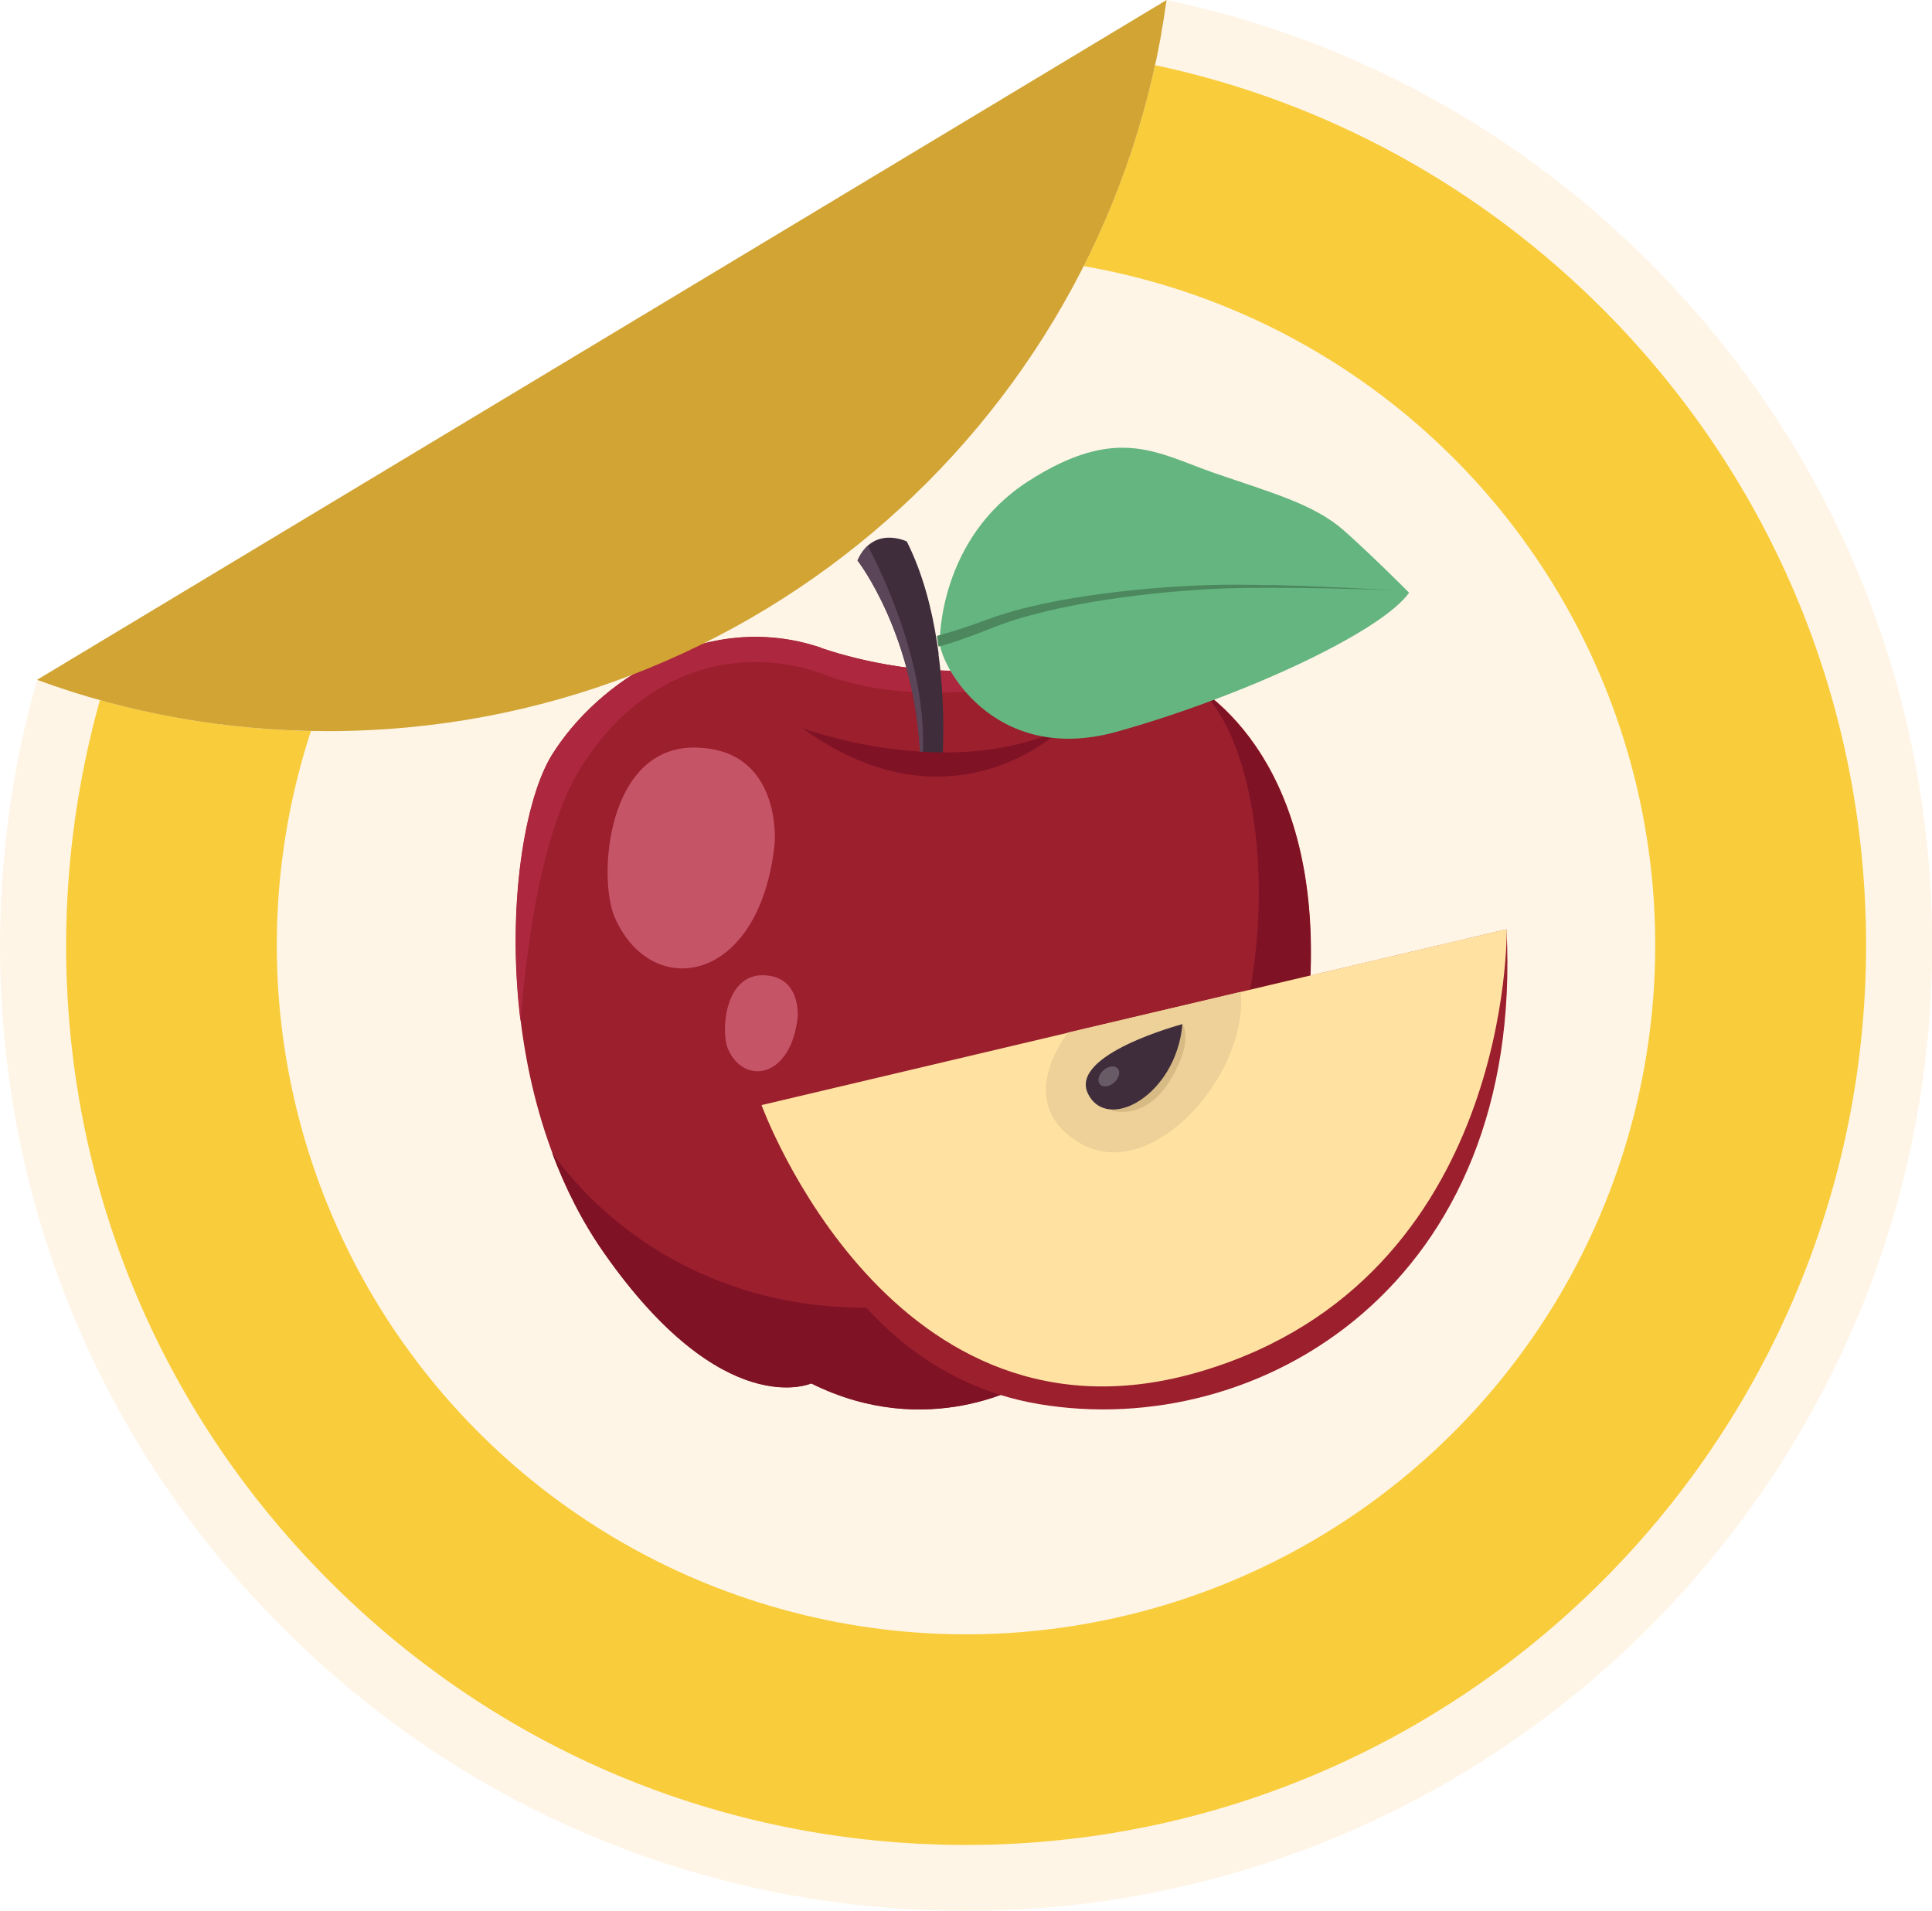
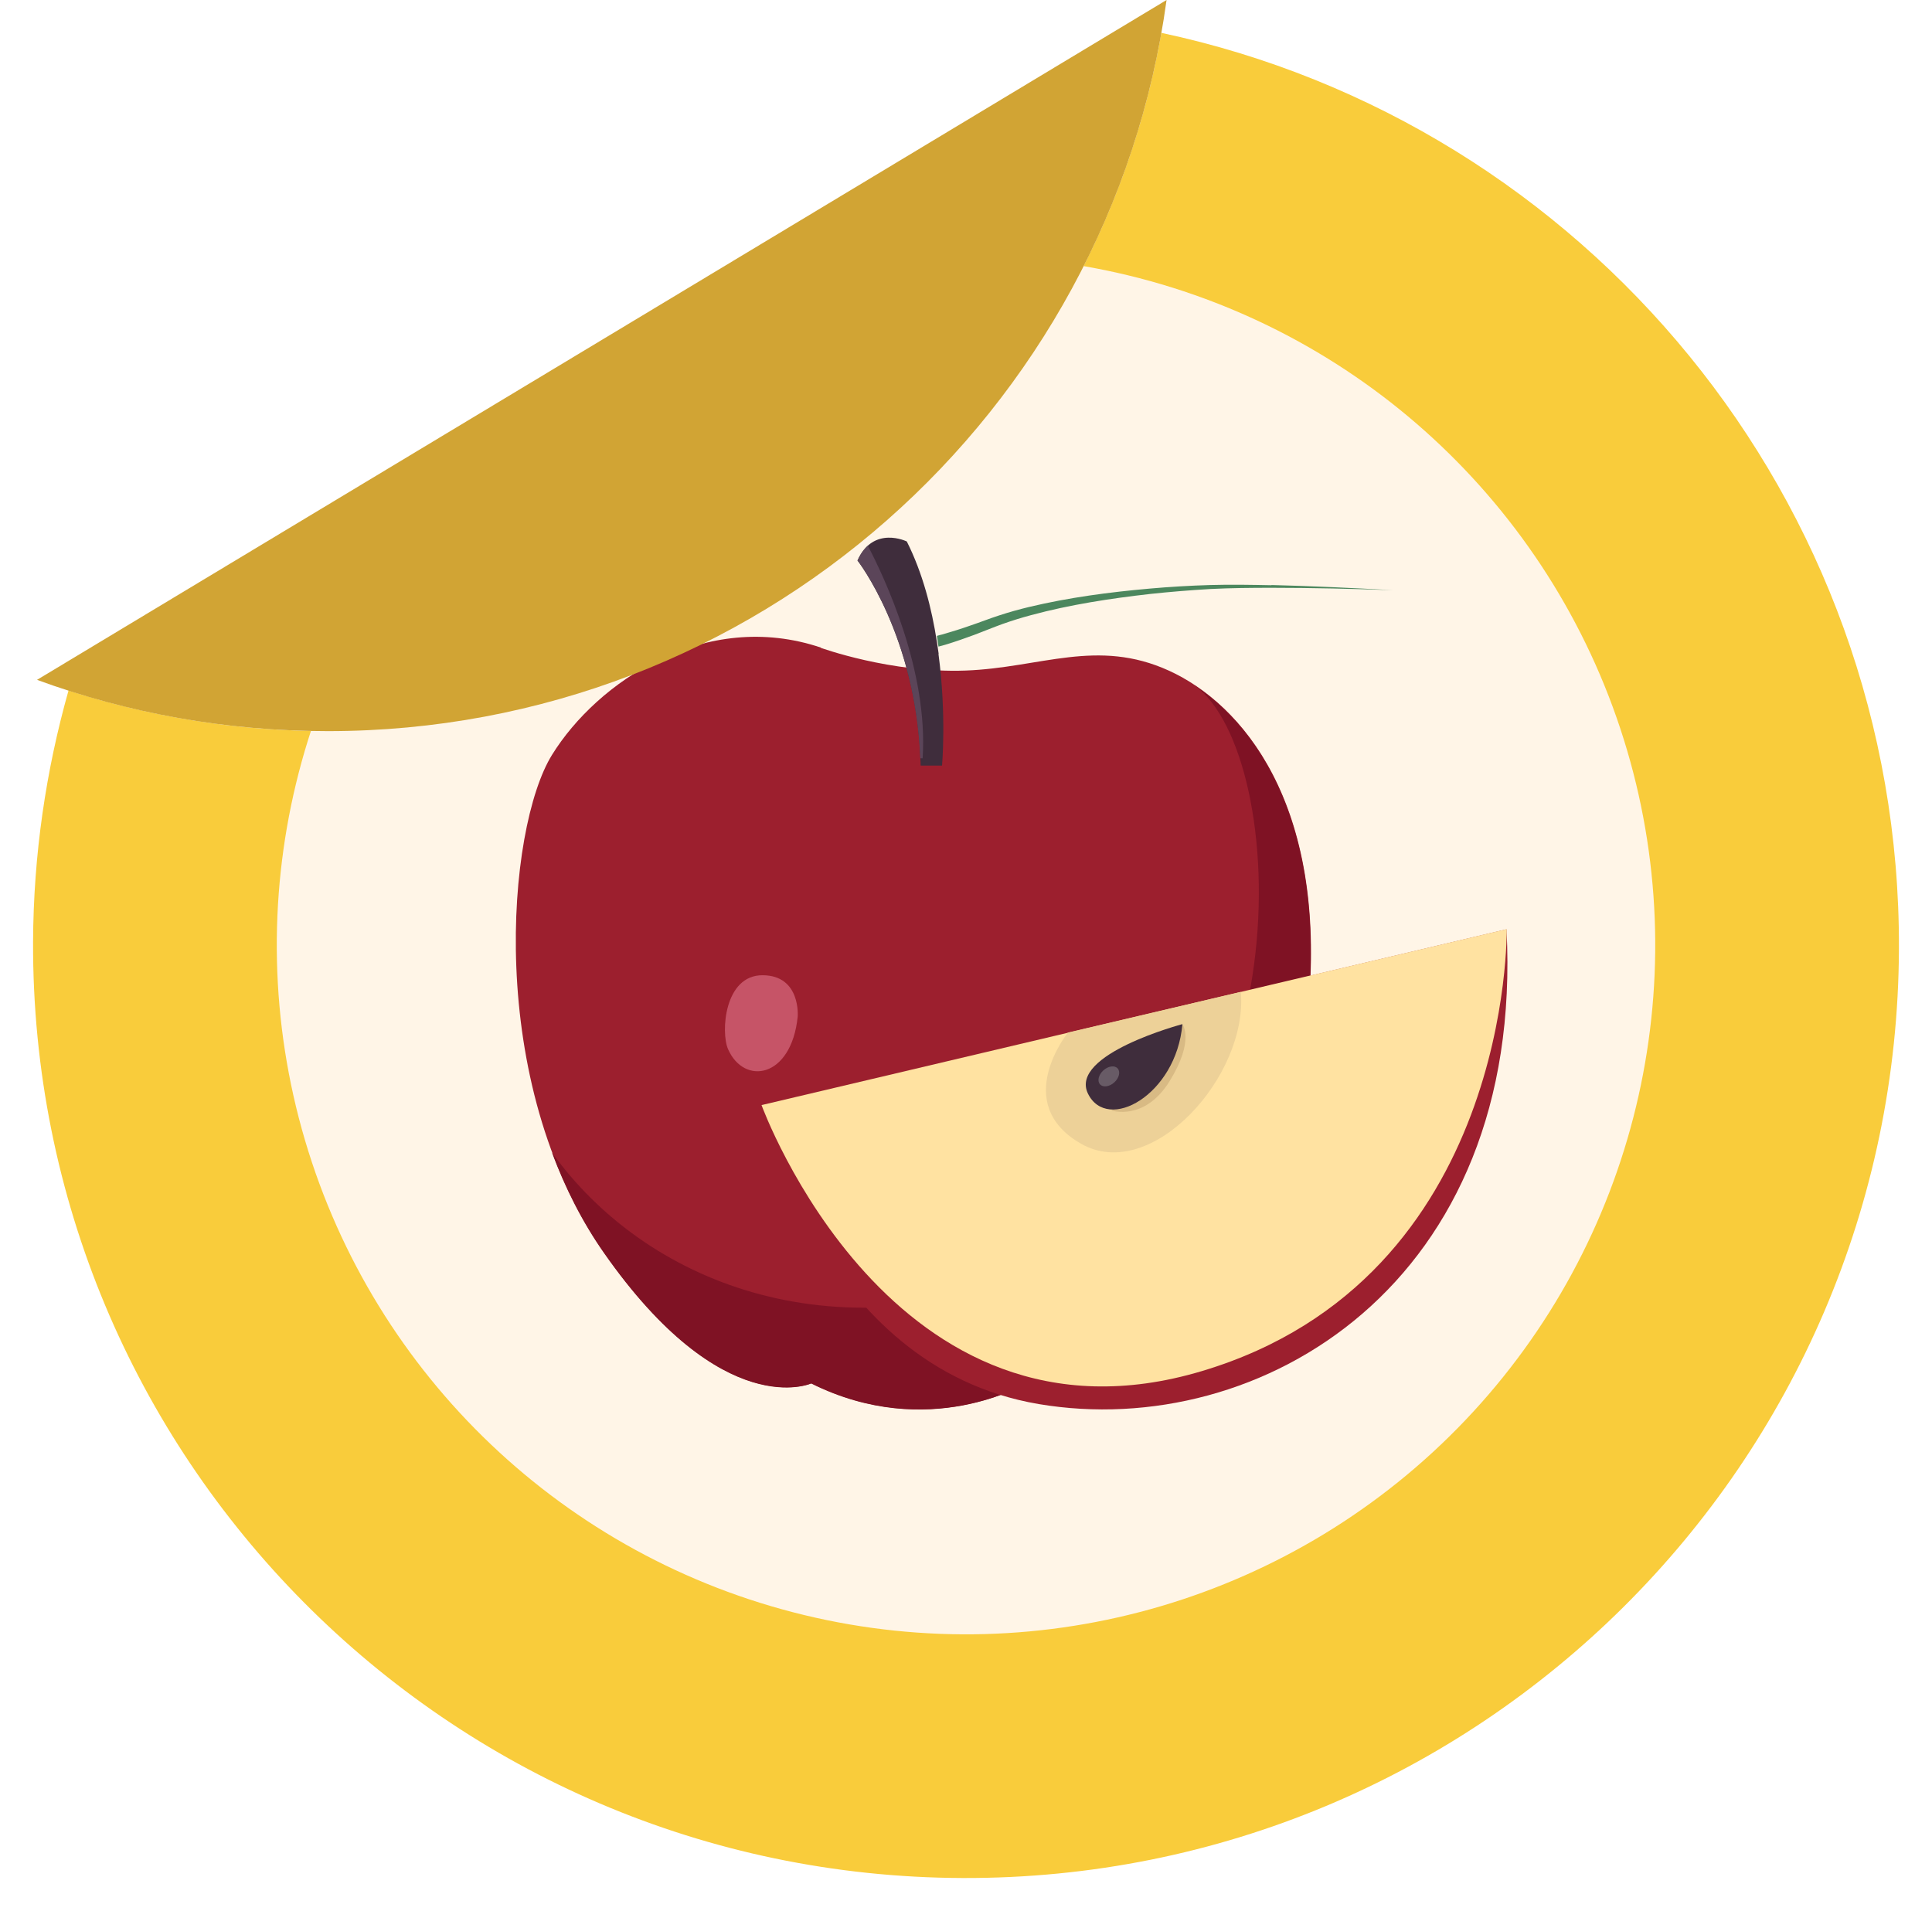
<svg xmlns="http://www.w3.org/2000/svg" id="Planche_stickers" data-name="Planche stickers" viewBox="0 0 97.58 96.53">
  <defs>
    <style>      .cls-1 {        fill: #ffe2a1;      }      .cls-1, .cls-2, .cls-3, .cls-4, .cls-5, .cls-6, .cls-7, .cls-8, .cls-9, .cls-10, .cls-11, .cls-12, .cls-13, .cls-14, .cls-15 {        stroke-width: 0px;      }      .cls-2 {        fill: #685b66;      }      .cls-3 {        fill: #64b57f;      }      .cls-4 {        fill: #ad283e;      }      .cls-5 {        fill: #9c1f2e;      }      .cls-6 {        fill: #3f2d3c;      }      .cls-7 {        fill: #f9cc3b;      }      .cls-8 {        fill: #edd198;      }      .cls-9 {        fill: #4c875e;      }      .cls-10 {        fill: #fff5e7;      }      .cls-11 {        fill: #5b4559;      }      .cls-12 {        fill: #d8ba84;      }      .cls-13 {        fill: #c65467;      }      .cls-14 {        fill: #7f1224;      }      .cls-15 {        fill: #d1a434;      }    </style>
  </defs>
  <path class="cls-7" d="M58.66,1.65c-3.55,20.05-21.04,35.28-42.1,35.28-4.57,0-8.97-.72-13.1-2.05-1.14,4.04-1.77,8.29-1.79,12.69-.09,26.03,20.93,47.2,46.95,47.29,26.03.09,47.2-20.93,47.29-46.95.08-22.7-15.9-41.7-37.25-46.25Z" />
  <circle class="cls-10" cx="48.79" cy="47.74" r="34.81" transform="translate(-11.51 15.75) rotate(-16.43)" />
-   <path class="cls-10" d="M83.42,13.36C76.62,6.51,68.15,1.94,58.92,0c-.15,1.11-.34,2.21-.58,3.29,8.55,1.82,16.4,6.07,22.71,12.42,8.55,8.62,13.24,20.05,13.2,32.19-.09,25.01-20.46,45.29-45.45,45.29h-.17c-12.14-.04-23.54-4.81-32.09-13.43C7.98,71.15,3.29,59.71,3.34,47.57c.02-4.19.61-8.29,1.71-12.22-1.08-.3-2.14-.63-3.18-1.01C.66,38.59.02,43.02,0,47.56c-.05,13.03,4.98,25.3,14.17,34.55,9.18,9.25,21.42,14.37,34.45,14.41h.18c26.82,0,48.69-21.77,48.79-48.61.05-13.03-4.98-25.3-14.17-34.55Z" />
  <g>
    <g>
      <path class="cls-5" d="M41.45,32.72s3.54,1.29,7.32,1.15,6.65-1.65,10.28.01,7.99,6.64,7.03,17.06c-.96,10.42-7.94,18.27-14.25,18.93,0,0-4.92,2.96-10.85,0,0,0-4.45,2.01-10.47-6.6s-4.92-21.44-2.63-25.14,7.75-7.38,13.58-5.42Z" />
-       <path class="cls-4" d="M41.74,34.11c3.47,1.34,9.73,1.25,14.46-.97-2.43-.19-4.69.63-7.43.73-3.78.14-7.32-1.15-7.32-1.15-5.83-1.96-11.28,1.72-13.58,5.42-1.36,2.19-2.3,7.61-1.58,13.45.35-4.37,1.17-9.89,3.11-12.92,3.54-5.51,8.75-5.95,12.34-4.56Z" />
      <path class="cls-6" d="M47.41,33.03c-.03-.2-.06-.41-.09-.61-.26-1.69-.72-3.48-1.52-5.07,0,0-1.69-.83-2.49.96,0,0,3.03,3.86,3.19,10.36h1.08s.23-2.57-.18-5.64Z" />
      <path class="cls-11" d="M43.84,27.56c-.2.17-.38.42-.53.75,0,0,2.91,3.71,3.17,9.99h.12c.29-4.43-1.93-9.14-2.77-10.74Z" />
-       <path class="cls-14" d="M40.54,36.79s7.43,2.74,13.13,0c0,0-5.55,5.48-13.13,0Z" />
      <path class="cls-14" d="M52.86,64.16c-10.9,4.42-20.31.55-24.98-5.94.66,1.77,1.52,3.49,2.62,5.06,6.02,8.61,10.47,6.6,10.47,6.6,5.93,2.96,10.85,0,10.85,0,6.31-.67,13.29-8.51,14.25-18.93.84-9.19-2.44-14.14-5.72-16.32,4.83,3.52,5.64,24.21-7.5,29.54Z" />
      <g>
-         <path class="cls-3" d="M47.46,32.35c-.08,1.05,2.63,6.37,8.95,4.61,6.32-1.77,13.33-5.02,14.76-7.02,0,0-1.8-1.82-3.3-3.15-1.51-1.33-3.68-1.91-6.54-2.9-2.87-.99-4.89-2.48-9.4.42-4.51,2.9-4.46,8.04-4.46,8.04Z" />
        <path class="cls-9" d="M64.22,29.56c-1.02-.02-2.05-.04-3.08-.01-1.03.03-2.05.09-3.07.18-2.04.18-4.09.45-6.1.93-.5.12-1,.26-1.49.42-.5.16-.97.35-1.45.51-.48.17-.96.32-1.45.46-.09.02-.17.04-.26.07.03.18.05.36.08.54.11-.03.22-.06.33-.09.5-.15.98-.32,1.47-.5.48-.18.96-.38,1.43-.55.48-.17.96-.32,1.45-.45,1.96-.53,3.99-.84,6.02-1.07,1.02-.11,2.03-.19,3.05-.25,1.02-.05,2.04-.06,3.07-.06,2.05,0,4.09.05,6.14.12-2.04-.11-4.09-.21-6.14-.26Z" />
      </g>
-       <path class="cls-13" d="M39.13,42.57s.38-4.78-4.06-4.81c-4.45-.02-4.88,6.62-4.02,8.58,1.86,4.26,7.36,3.39,8.08-3.78Z" />
      <path class="cls-13" d="M40.29,51.35s.17-2.08-1.77-2.09-2.12,2.88-1.75,3.73c.81,1.85,3.2,1.48,3.52-1.64Z" />
    </g>
    <g>
      <path class="cls-5" d="M38.46,55.82s2.8,13.2,14,15.1c11.2,1.89,24.56-6.1,23.63-23.98l-37.64,8.89Z" />
      <path class="cls-1" d="M38.46,55.82l37.64-8.89s.3,17.62-15.38,22.32c-15.68,4.71-22.26-13.44-22.26-13.44Z" />
      <path class="cls-8" d="M53.93,52.17s-2.88,3.57.67,5.6,8.45-3.43,8.07-7.67l-8.75,2.06Z" />
      <path class="cls-12" d="M56.14,56.09s1.67.57,2.94-1.49.64-2.87.64-2.87l-3.58,4.35Z" />
      <path class="cls-6" d="M59.72,51.73s-5.74,1.52-4.77,3.51,4.46.08,4.77-3.51Z" />
      <ellipse class="cls-2" cx="56" cy="54.37" rx=".6" ry=".41" transform="translate(-22 51.64) rotate(-42.15)" />
    </g>
  </g>
  <path class="cls-15" d="M58.92,0L1.87,34.34c4.58,1.68,9.53,2.59,14.69,2.59,21.64,0,39.51-16.07,42.36-36.93h0Z" />
</svg>